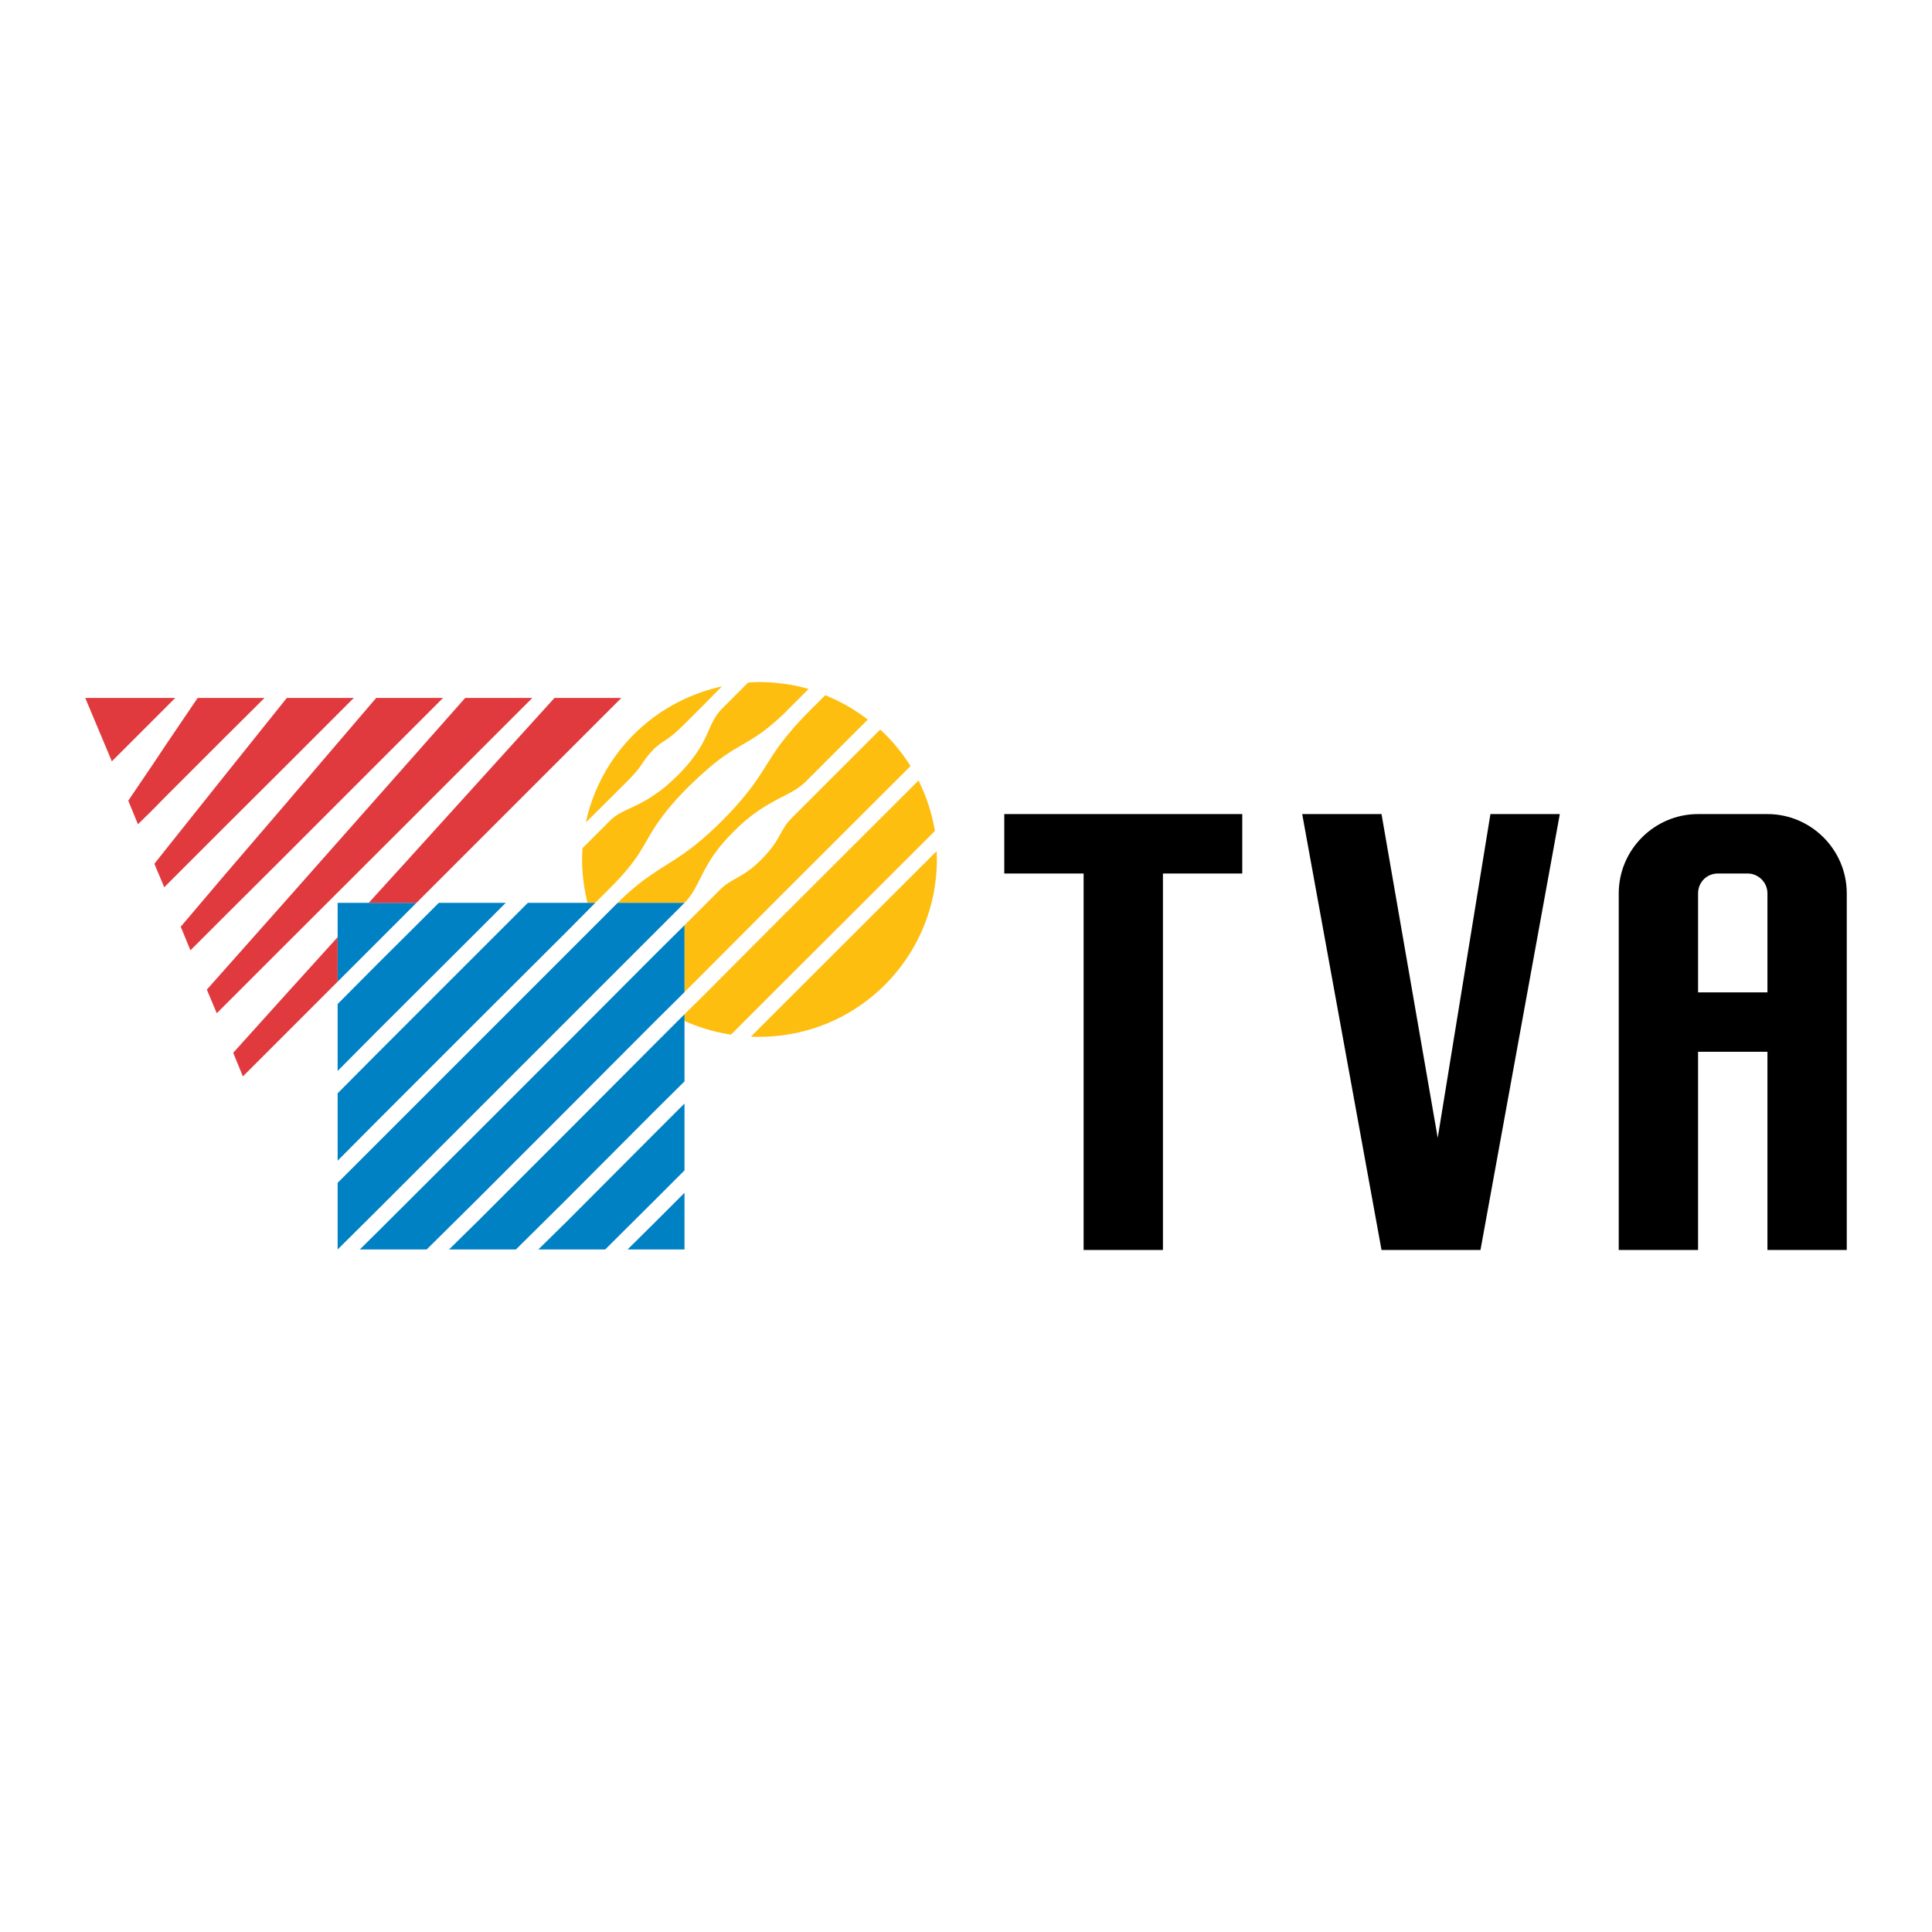
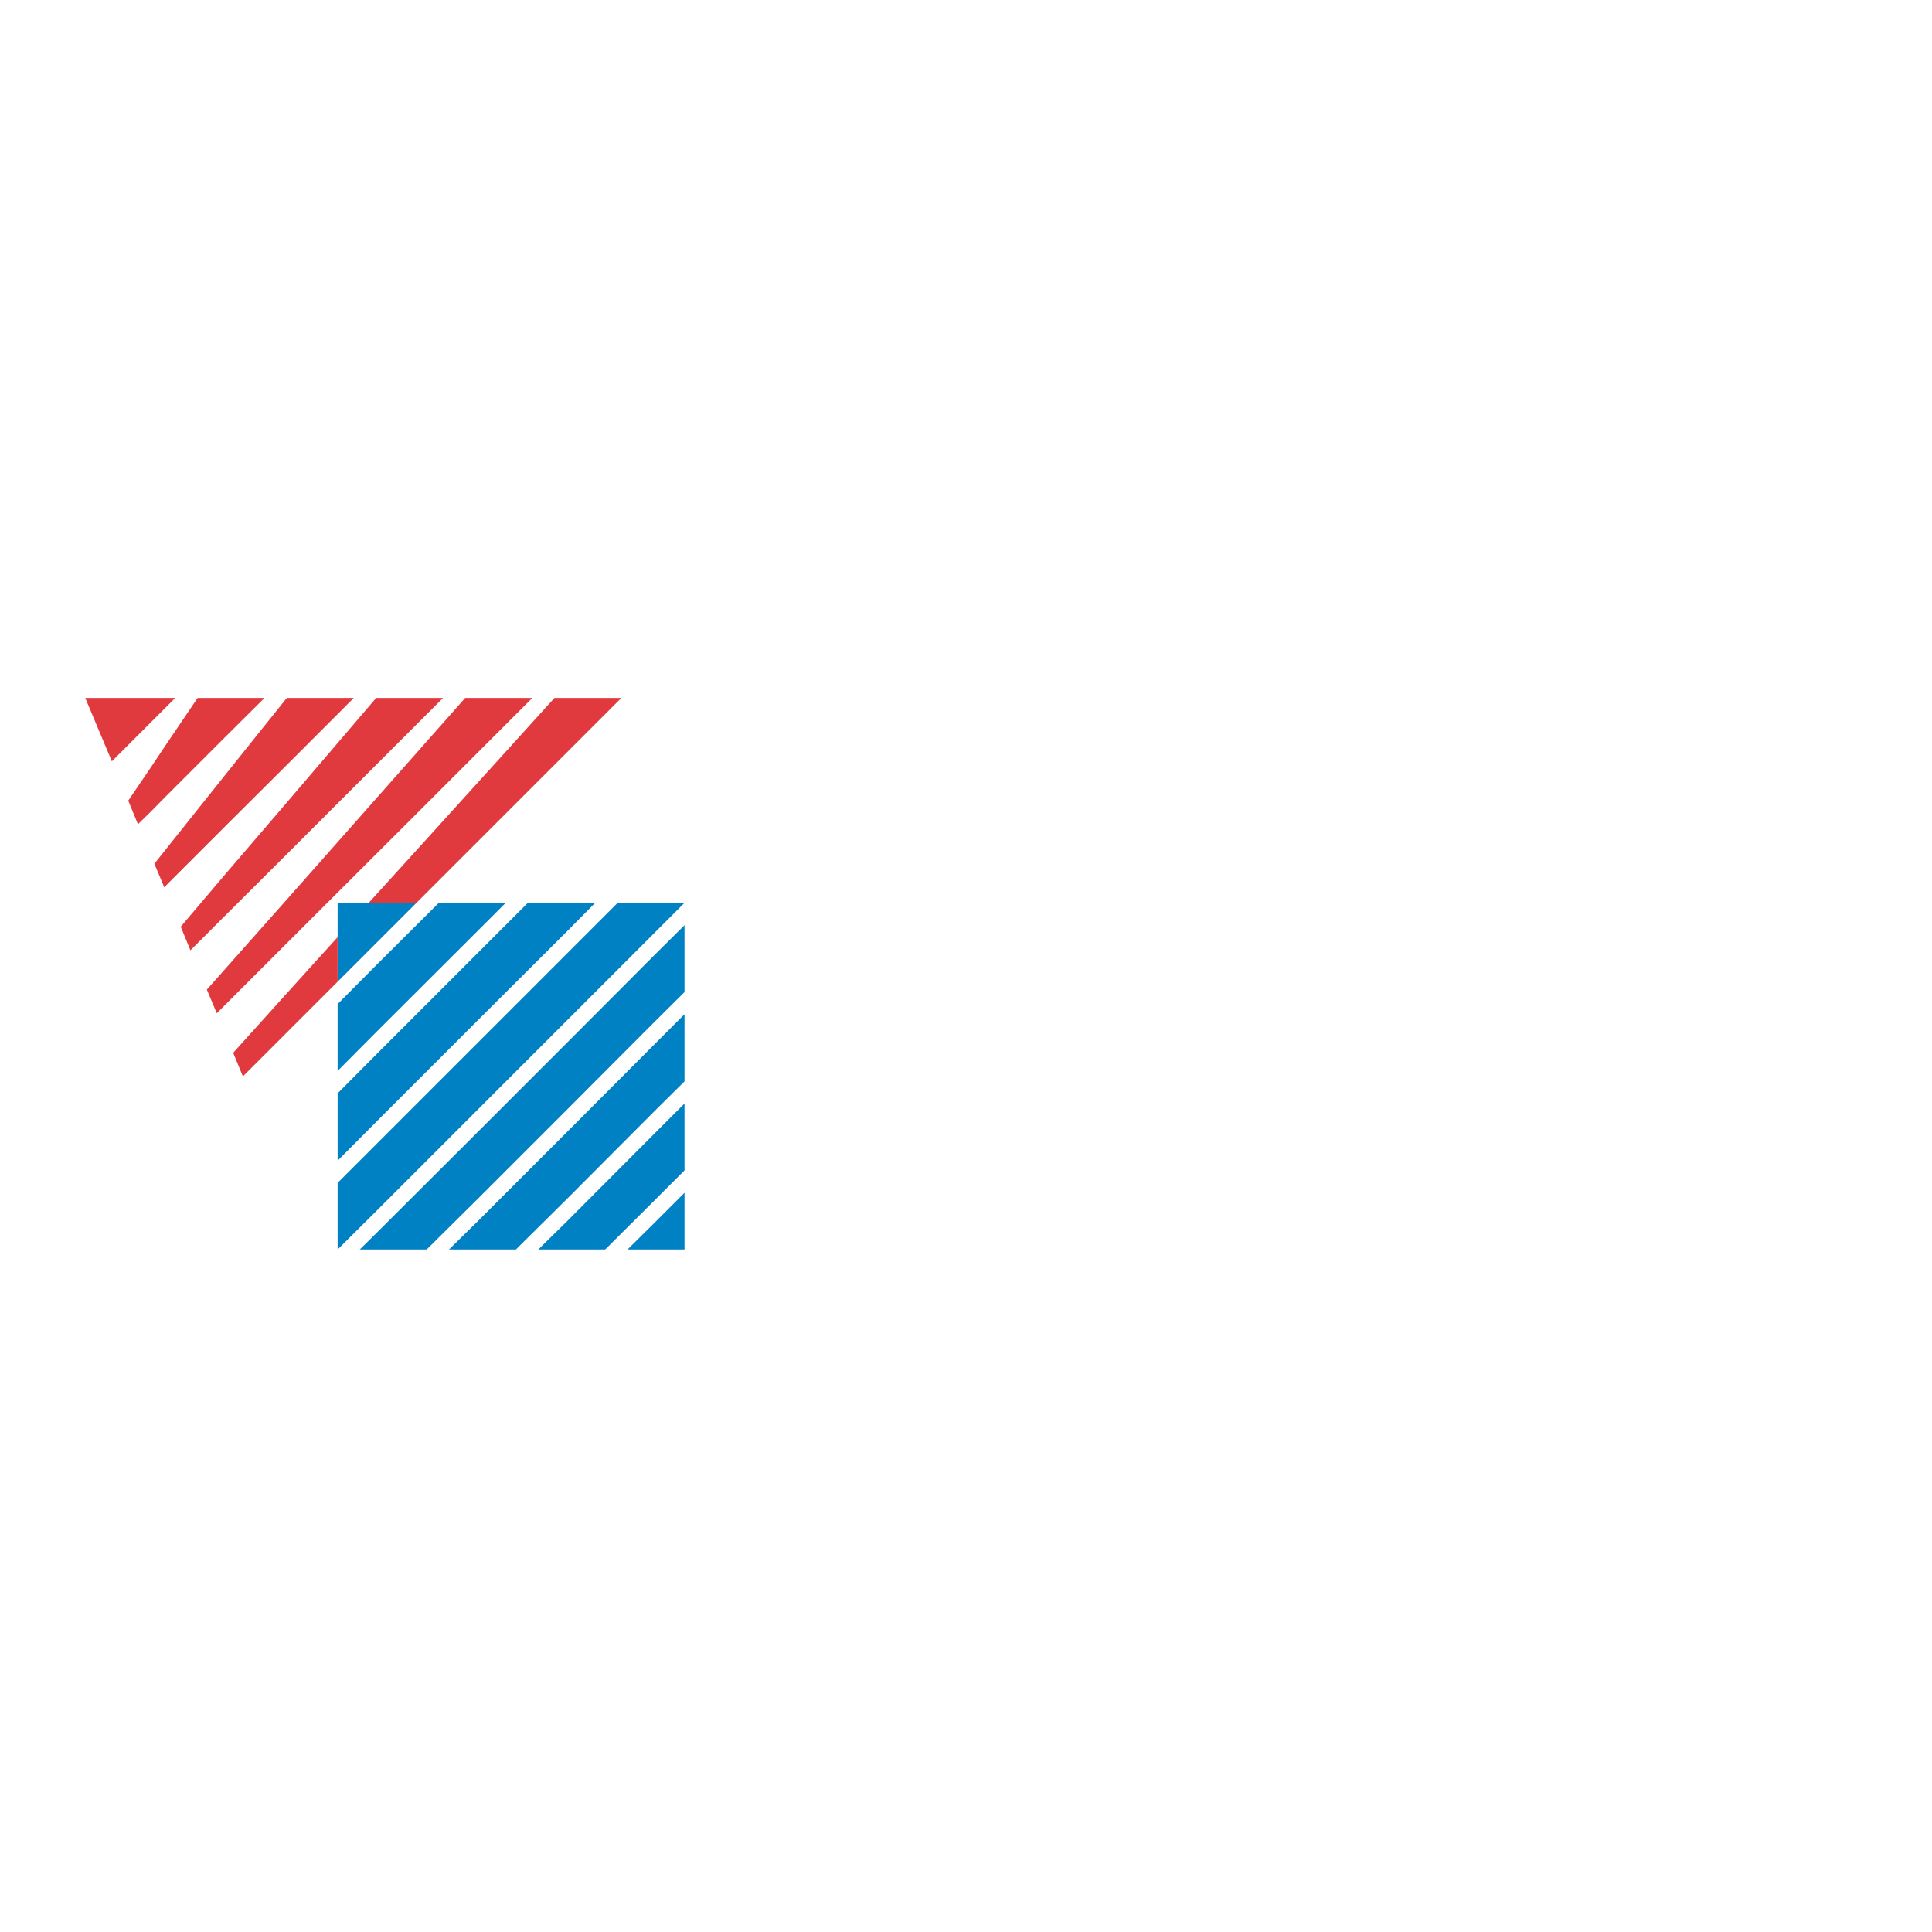
<svg xmlns="http://www.w3.org/2000/svg" version="1.0" id="Layer_1" x="0px" y="0px" width="192.756px" height="192.756px" viewBox="0 0 192.756 192.756" enable-background="new 0 0 192.756 192.756" xml:space="preserve">
  <g>
-     <polygon fill-rule="evenodd" clip-rule="evenodd" fill="#FFFFFF" points="0,0 192.756,0 192.756,192.756 0,192.756 0,0  " />
-     <path fill-rule="evenodd" clip-rule="evenodd" fill="#FEBE10" d="M65.243,90.077h-3.622c1.488-1.464,2.605-2.308,3.622-2.978   c1.563-1.066,2.877-1.687,4.937-3.473c0.571-0.496,1.191-1.067,1.885-1.762c3.573-3.597,4.019-5.185,5.731-7.542   c0.695-0.918,1.563-1.985,2.903-3.325l1.637-1.637c1.538,0.62,2.952,1.439,4.242,2.431l-6.177,6.177   c-0.745,0.745-1.588,1.142-2.605,1.662c-1.265,0.67-2.779,1.489-4.614,3.35c-1.613,1.588-2.431,2.927-3.002,4.044   c-0.645,1.215-1.018,2.183-1.886,3.052H65.243L65.243,90.077z M77.796,100.545l15.655-15.629c0,0.273,0.024,0.546,0.024,0.819   c0,9.08-6.847,16.597-15.679,17.589c-0.67,0.074-1.339,0.125-2.034,0.125c-0.273,0-0.571,0-0.844-0.025L77.796,100.545   L77.796,100.545z M77.796,98.363l15.481-15.457c-0.297-1.786-0.868-3.498-1.637-5.037L77.796,91.689L70.18,99.33l-1.886,1.861v0.67   c0.596,0.271,1.241,0.52,1.886,0.719c0.893,0.297,1.811,0.496,2.754,0.645L77.796,98.363L77.796,98.363z M77.796,89.456   l13.05-13.025c-0.844-1.339-1.861-2.58-3.027-3.646l-8.758,8.757c-0.645,0.621-0.917,1.166-1.265,1.786   c-0.347,0.646-0.794,1.365-1.811,2.407c-1.985,1.984-2.878,1.762-4.192,3.076l-1.613,1.613l-1.886,1.885v6.673l1.886-1.885   L77.796,89.456L77.796,89.456z M77.796,71.594c0.298-0.273,0.621-0.571,0.943-0.918l1.935-1.935   c-0.918-0.273-1.885-0.472-2.878-0.571c-0.67-0.075-1.339-0.124-2.034-0.124c-0.372,0-0.745,0.025-1.116,0.049l-2.581,2.58   C71.073,71.668,70.874,72.66,70.18,74c-0.497,0.918-1.191,1.985-2.556,3.349c-0.893,0.893-1.662,1.514-2.381,1.985   c-1.96,1.34-3.275,1.464-4.317,2.481l-2.804,2.803c-0.024,0.373-0.049,0.745-0.049,1.117c0,1.488,0.199,2.952,0.546,4.342h0.769   l1.538-1.539c2.803-2.803,3.176-4.068,4.317-5.879c0.695-1.067,1.612-2.332,3.473-4.193c0.546-0.521,1.017-0.967,1.464-1.365   C73.578,74.025,74.596,74.546,77.796,71.594L77.796,71.594z M70.18,68.989c0.595-0.199,1.24-0.372,1.86-0.521l-1.86,1.885   l-2.01,2.01c-1.588,1.588-1.91,1.414-2.927,2.356c-0.025,0.05-0.075,0.1-0.125,0.149c-1.091,1.092-0.843,1.39-2.505,3.052   l-4.168,4.143c0.918-4.292,3.399-8.013,6.798-10.519C66.731,70.453,68.393,69.584,70.18,68.989L70.18,68.989z" />
    <path fill-rule="evenodd" clip-rule="evenodd" fill="#0081C4" d="M37.605,122.973l-1.712,1.688h1.712h4.962l5.061-5.012   l8.932-8.932l8.881-8.906l2.853-2.828v-6.673l-2.853,2.828l-8.881,8.906l-8.932,8.932L37.605,122.973L37.605,122.973z    M65.441,121.857l2.853-2.854v5.656h-2.853h-2.828L65.441,121.857L65.441,121.857z M65.441,119.623l2.853-2.852v-6.674   l-2.853,2.854l-8.881,8.906l-2.853,2.803h2.853h3.82L65.441,119.623L65.441,119.623z M65.441,104.043l2.853-2.852v6.697   l-2.853,2.828l-8.881,8.906l-5.086,5.037h-3.846H44.8l2.828-2.779l8.932-8.93L65.441,104.043L65.441,104.043z M65.441,90.077h2.853   l-2.853,2.853l-8.881,8.881l-8.932,8.932l-10.023,10.023l-3.92,3.895v-6.648l3.92-3.92l10.023-10.023l8.932-8.931l5.061-5.061   H65.441L65.441,90.077z M56.56,92.93l2.828-2.853H56.56h-3.895l-5.037,5.036l-10.023,10.022l-3.92,3.945v6.723l3.92-3.943   l10.023-10.023L56.56,92.93L56.56,92.93z M47.628,90.077h2.828l-2.828,2.828l-10.023,9.998l-3.92,3.945v-6.674l3.92-3.945   l6.178-6.152H47.628L47.628,90.077z M37.605,94.021l3.945-3.944h-3.945h-3.92v7.865L37.605,94.021L37.605,94.021z" />
    <path fill-rule="evenodd" clip-rule="evenodd" fill="#E13A3E" d="M15.153,80.872l-1.39,1.365l-0.967-2.357l2.357-3.473l1.29-1.936   l3.275-4.838h2.481h4.193l-4.193,4.168l-5.756,5.755L15.153,80.872L15.153,80.872z M40.508,85.983l14.811-16.35h6.674L41.55,90.077   h-1.042h-3.721L40.508,85.983L40.508,85.983z M40.508,82.237l12.603-12.604h-6.699l-5.904,6.674L28.476,89.903l-6.277,7.07   l-1.563,1.761l0.992,2.357l0.571-0.57l6.277-6.277L40.508,82.237L40.508,82.237z M40.508,73.33l3.697-3.697h-3.697h-2.977   l-9.055,10.594l-6.277,7.319l-4.168,4.912l0.967,2.357l3.201-3.2l6.277-6.252L40.508,73.33L40.508,73.33z M28.476,99.256   l5.209-5.756v4.441l-5.209,5.209l-4.243,4.242l-0.967-2.355L28.476,99.256L28.476,99.256z M28.476,76.456l6.822-6.823h-6.673   l-0.149,0.174l-6.277,7.84l-5.756,7.219l-1.042,1.315l0.993,2.357l0.049-0.074l5.756-5.756L28.476,76.456L28.476,76.456z    M16.443,69.633h1.042l-1.042,1.042l-1.29,1.291l-3.994,3.994l-2.655-6.327h6.649H16.443L16.443,69.633z" />
-     <path fill-rule="evenodd" clip-rule="evenodd" d="M137.834,124.709L129.92,81.22h7.914l5.607,32.302L148.7,81.22h6.922   l-7.914,43.489H137.834L137.834,124.709z M172.89,99.008h3.448v-9.874c0-1.116-0.918-1.985-1.984-1.985h-1.464h-1.488   c-1.117,0-1.985,0.869-1.985,1.985v9.874H172.89L172.89,99.008z M172.89,81.22h3.448c4.342,0,7.914,3.547,7.914,7.914v35.575   h-7.914v-19.771h-3.448h-3.474v19.771h-7.914V89.134c0-4.367,3.572-7.914,7.914-7.914H172.89L172.89,81.22z M116.027,124.709   h-7.915v-37.56h-7.914V81.22h23.743v5.929h-7.914V124.709L116.027,124.709z" />
  </g>
</svg>